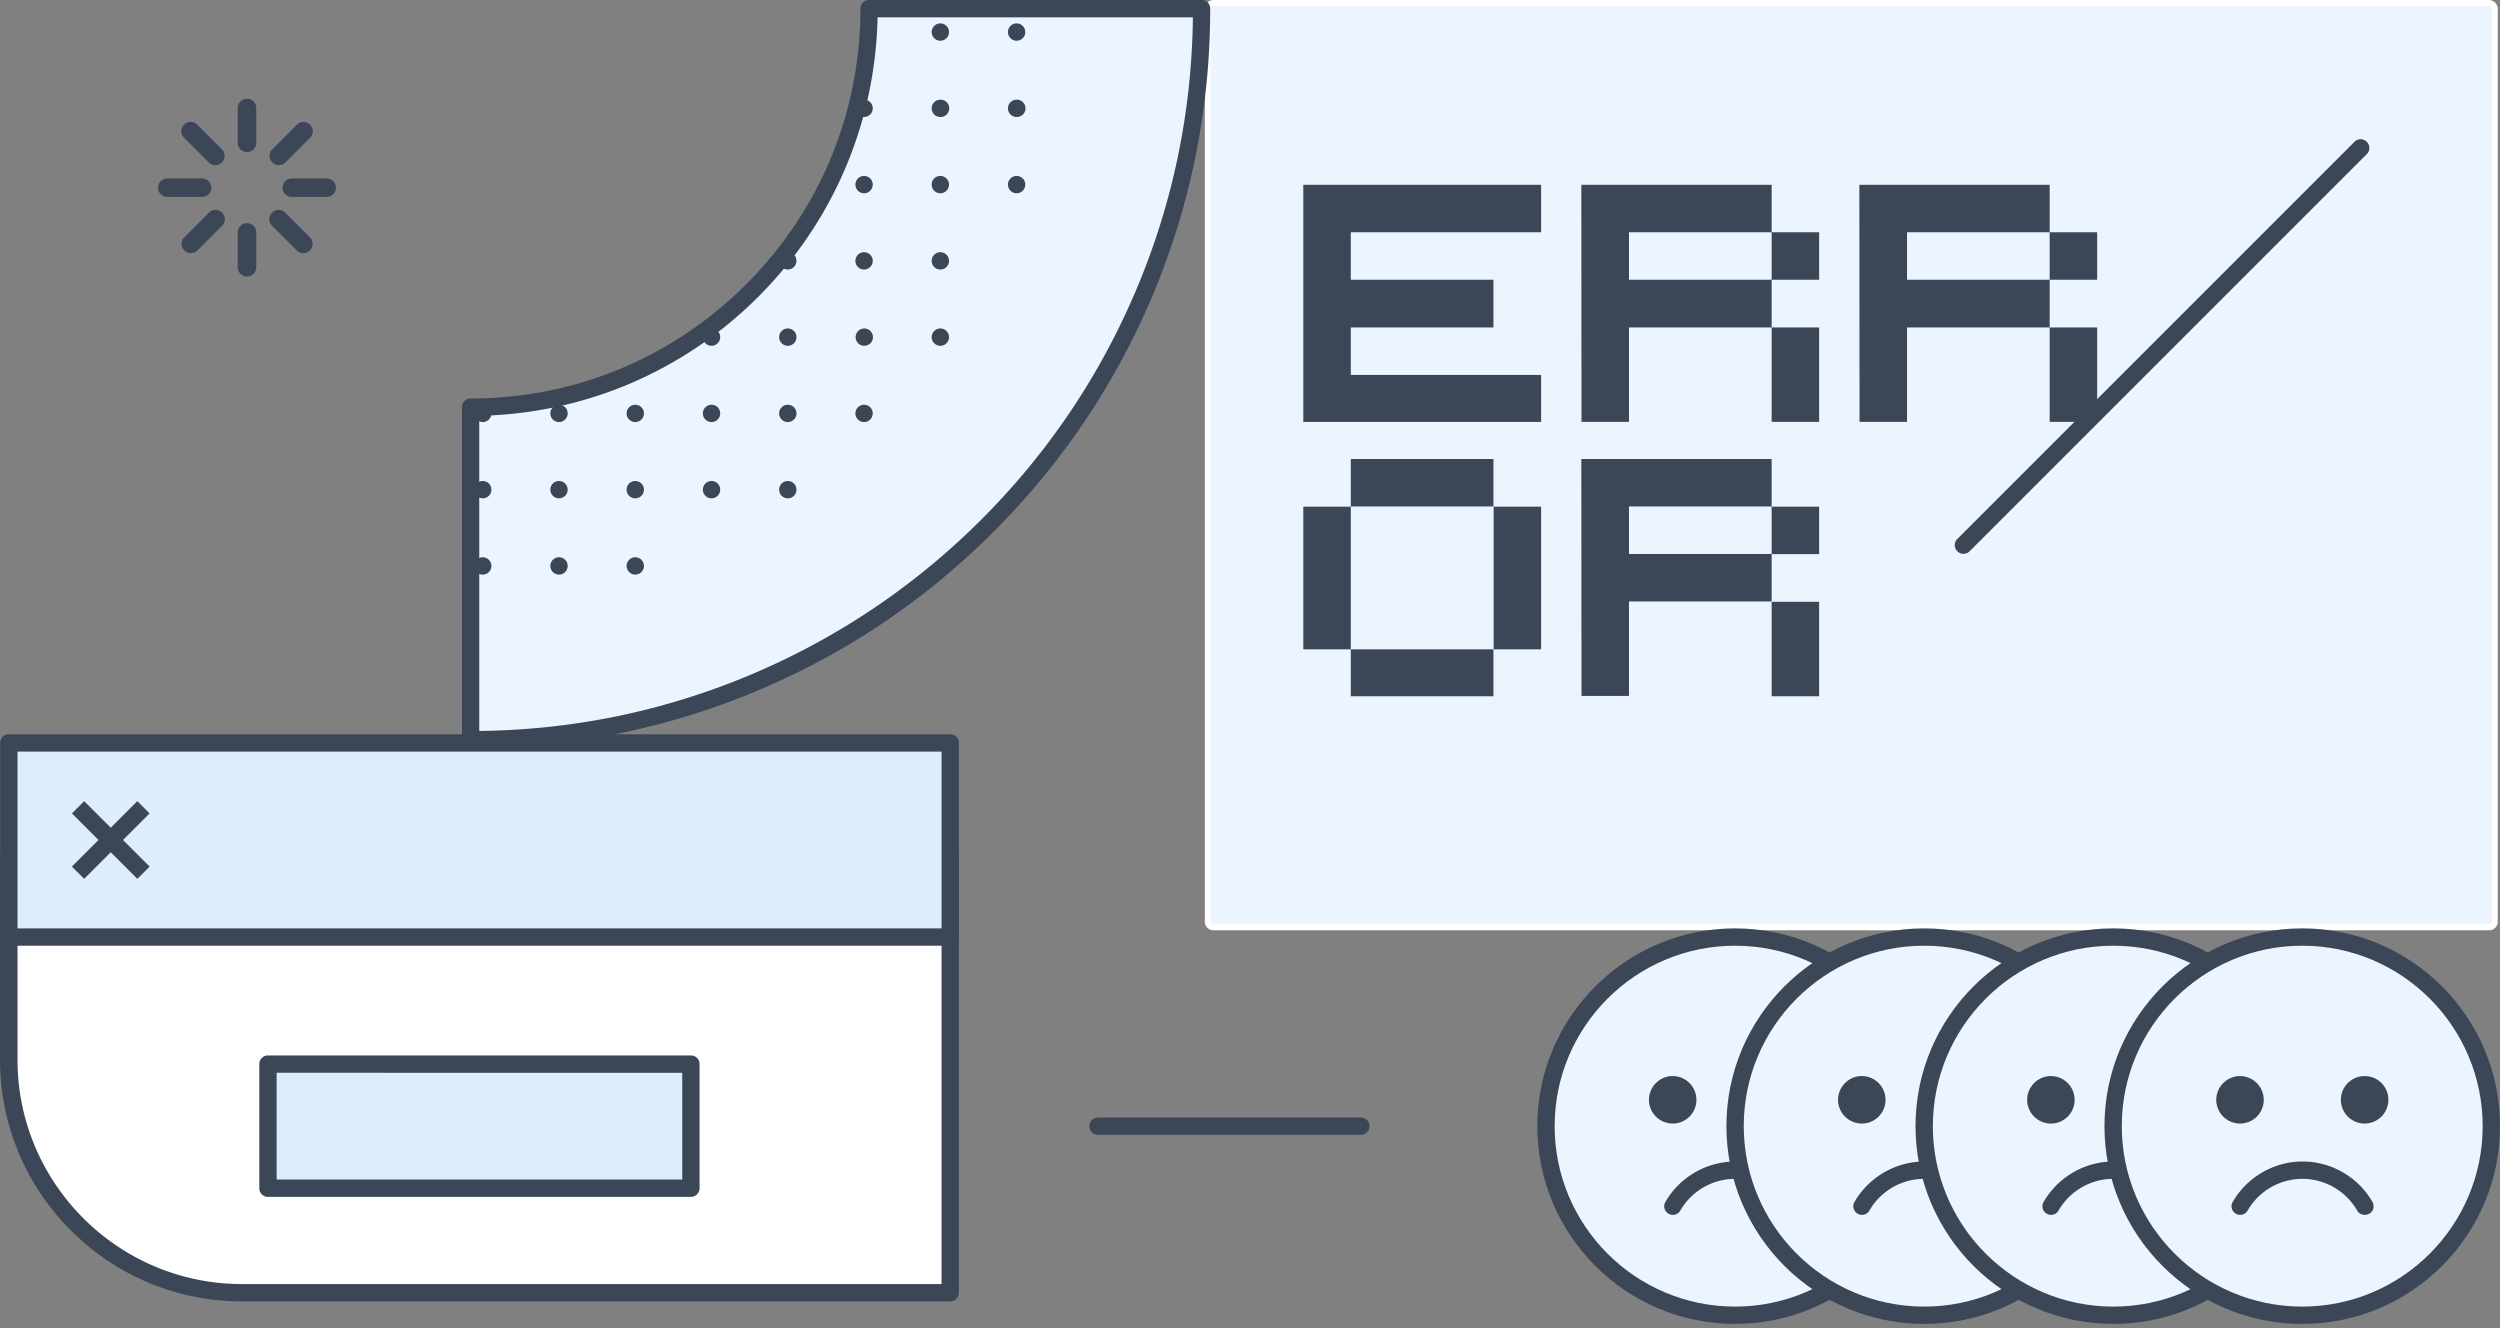
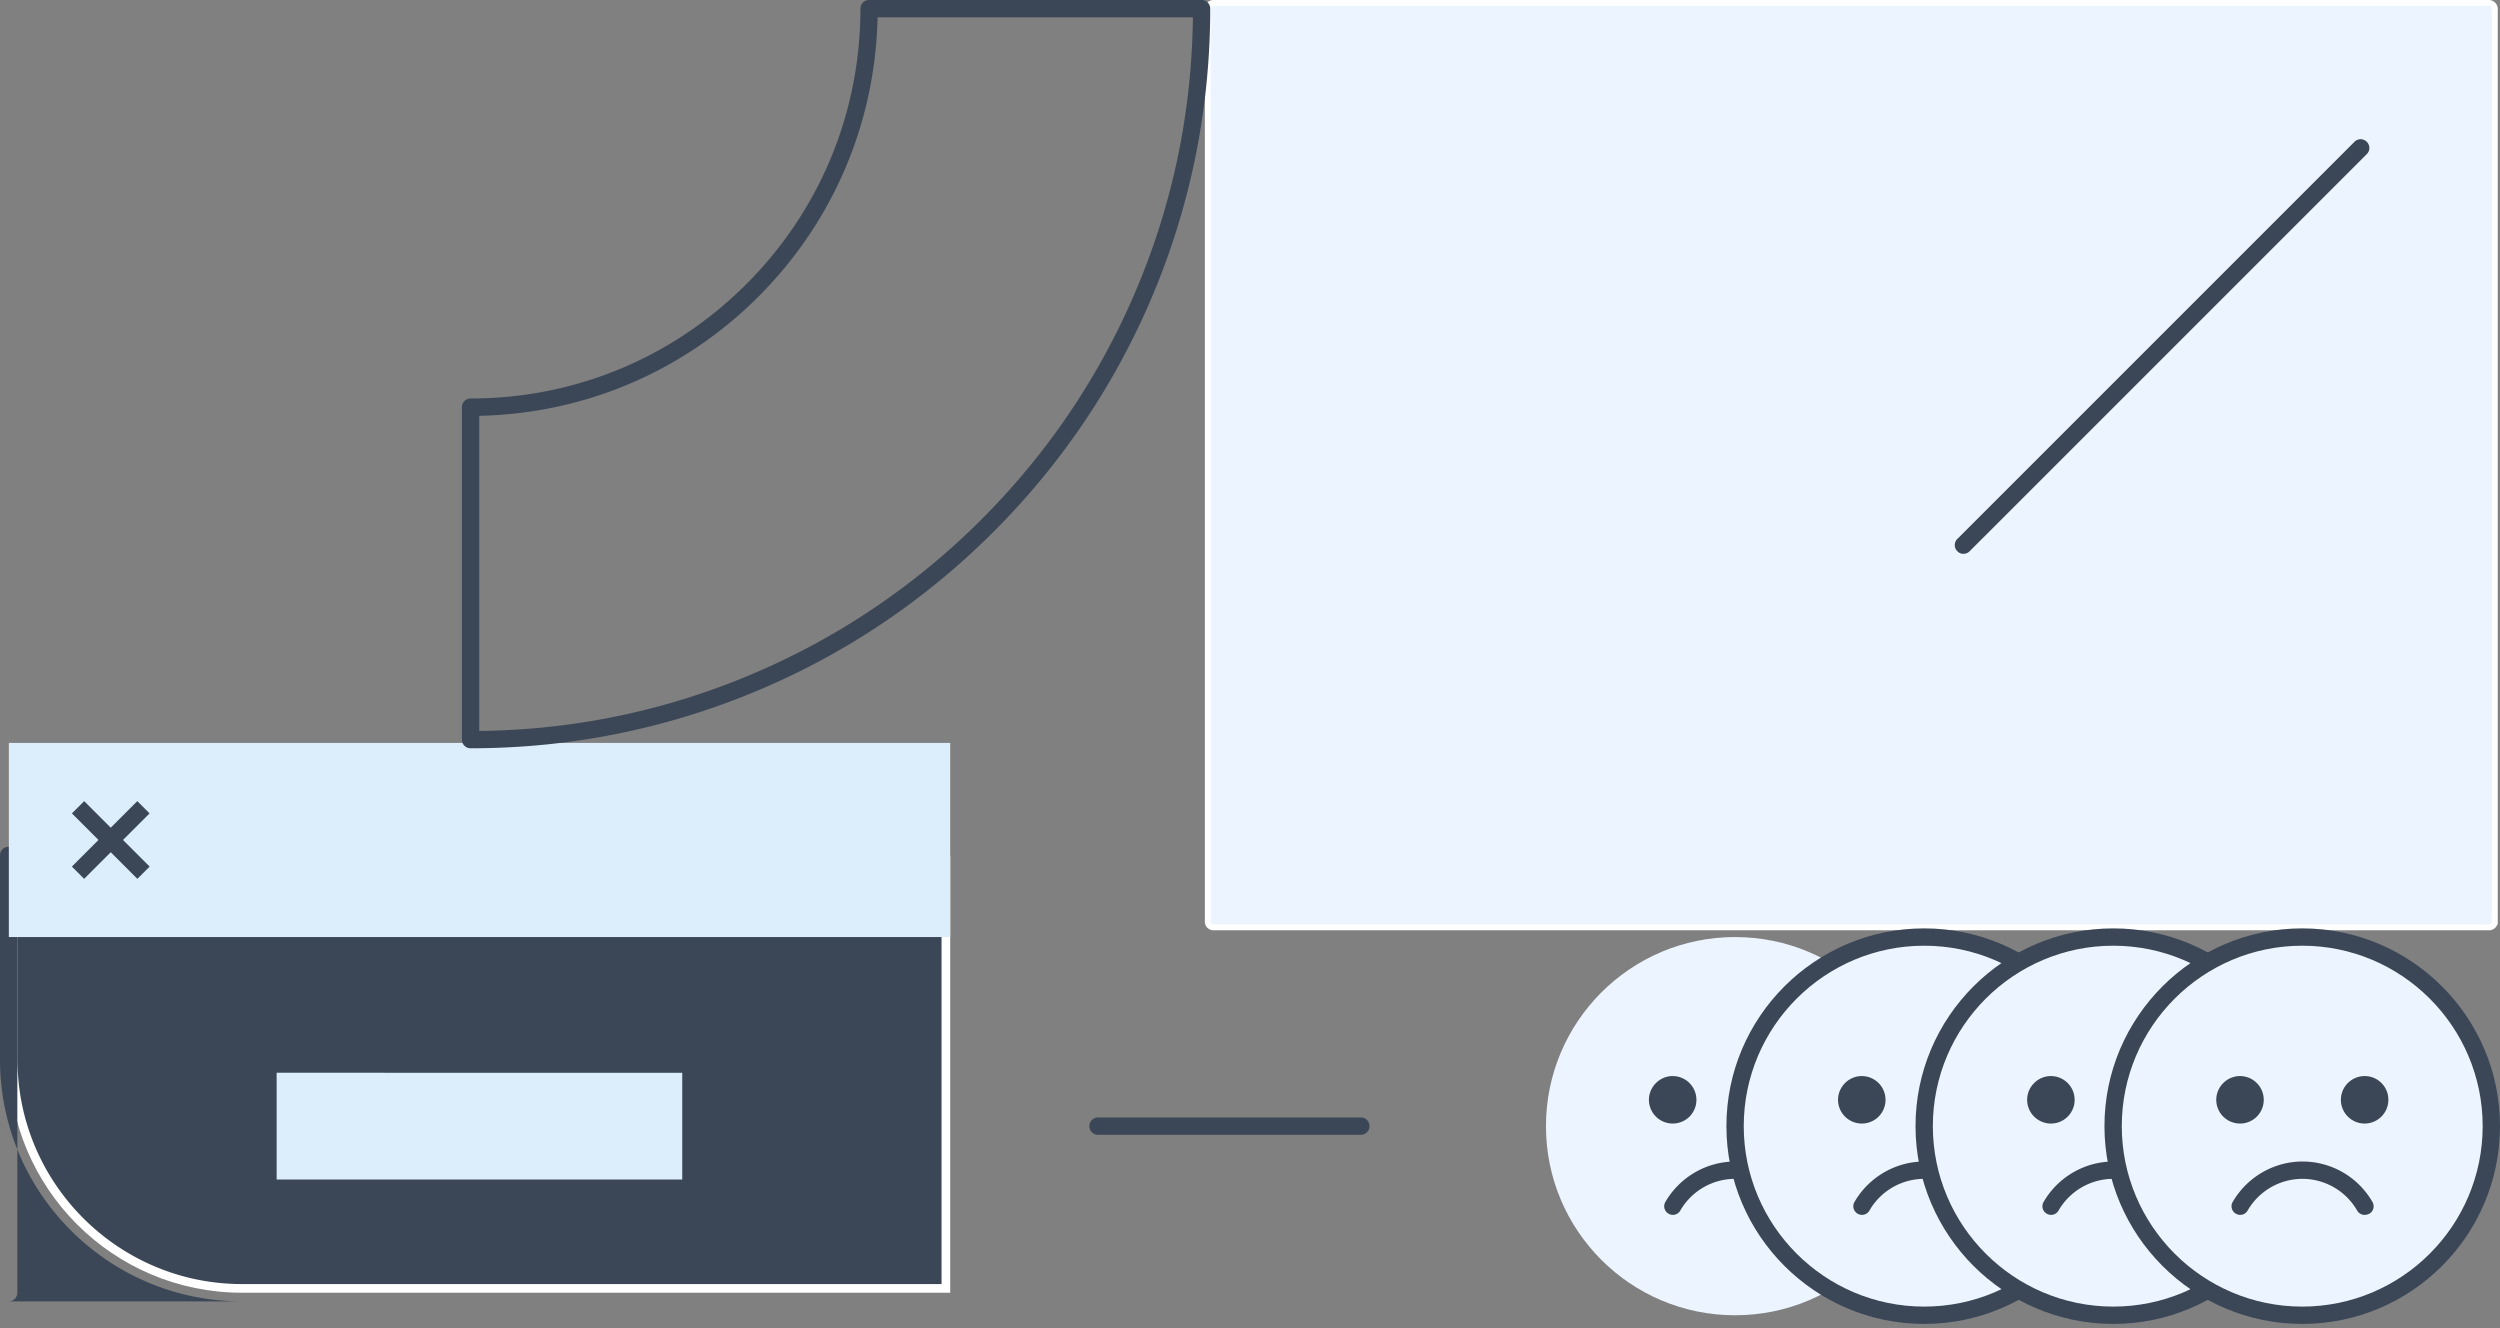
<svg xmlns="http://www.w3.org/2000/svg" width="431" height="229" fill="none">
  <rect width="100%" height="100%" fill="#808080" stroke="none" />
  <path d="M209.21.5h219.878c.548 0 .999.453 1.024 1.004v157.383a.98.98 0 0 1-.994.994H209.21a.979.979 0 0 1-.994-.994V1.494A.98.98 0 0 1 209.21.5z" fill="#ECF5FF" stroke="#fff" />
-   <path d="M224.689 31.855h40.999v8.188h-32.811v8.188h24.593v8.218h-24.593v8.188h32.811v8.098h-40.999v-40.88zM272.621 31.855h32.811v8.188h-24.593v8.188h24.593v8.218h-24.593v16.286h-8.188l-.03-40.88zm32.811 8.188h8.188v8.188h-8.188v-8.188zm0 16.406h8.188v16.286h-8.188V56.449zM320.553 31.855h32.811v8.188h-24.593v8.188h24.593v8.218h-24.593v16.286h-8.188l-.03-40.88zm32.811 8.188h8.188v8.188h-8.188v-8.188zm0 16.406h8.188v16.286h-8.188V56.449zM224.689 87.347h8.188v24.594h-8.188V87.347zm8.188-8.217h24.593v8.188h-24.593V79.13zm0 32.811h24.593v8.098h-24.593v-8.098zM257.5 87.347h8.188v24.594H257.5V87.347zM272.621 79.13h32.811v8.188h-24.593v8.188h24.593v8.187h-24.593v16.287h-8.188l-.03-40.85zm32.811 8.218h8.188v8.187h-8.188v-8.188zm0 16.405h8.188v16.286h-8.188v-16.286z" fill="#3B4757" />
  <path d="M299.128 226.751c18.005 0 32.602-14.597 32.602-32.602 0-18.006-14.597-32.602-32.602-32.602-18.006 0-32.603 14.596-32.603 32.602 0 18.005 14.597 32.602 32.603 32.602z" fill="#ECF5FF" />
-   <path d="M299.128 228.245c-18.797 0-34.097-15.3-34.097-34.096 0-18.796 15.3-34.096 34.097-34.096 18.796 0 34.096 15.3 34.096 34.096 0 18.796-15.3 34.096-34.096 34.096zm0-65.204c-17.153 0-31.108 13.955-31.108 31.108s13.955 31.108 31.108 31.108c17.152 0 31.108-13.955 31.108-31.108s-13.956-31.108-31.108-31.108z" fill="#3B4757" />
  <path d="M309.855 192.206a2.6 2.6 0 1 0 0-5.2 2.6 2.6 0 0 0 0 5.2z" fill="#3B4757" />
  <path d="M309.855 193.7a4.1 4.1 0 0 1-4.094-4.093c0-2.242 1.853-4.094 4.094-4.094a4.1 4.1 0 0 1 4.094 4.094 4.08 4.08 0 0 1-4.094 4.093zm0-5.229c-.597 0-1.105.508-1.105 1.106 0 .597.508 1.105 1.105 1.105.598 0 1.106-.508 1.106-1.105 0-.598-.508-1.106-1.106-1.106zM288.37 192.206a2.6 2.6 0 1 0 0-5.2 2.6 2.6 0 0 0 0 5.2z" fill="#3B4757" />
  <path d="M288.369 193.7a4.1 4.1 0 0 1-4.094-4.093c0-2.242 1.853-4.094 4.094-4.094a4.1 4.1 0 0 1 4.094 4.094 4.08 4.08 0 0 1-4.094 4.093zm0-5.229c-.598 0-1.106.508-1.106 1.106 0 .597.508 1.105 1.106 1.105.598 0 1.106-.508 1.106-1.105 0-.598-.479-1.106-1.106-1.106zM309.855 209.449a1.48 1.48 0 0 1-1.285-.747 10.919 10.919 0 0 0-9.443-5.469 10.919 10.919 0 0 0-9.443 5.469 1.475 1.475 0 0 1-2.032.538 1.475 1.475 0 0 1-.538-2.032c2.48-4.274 7.082-6.963 12.043-6.963 4.96 0 9.562 2.659 12.043 6.963.418.717.179 1.643-.538 2.032a1.804 1.804 0 0 1-.807.209z" fill="#3B4757" />
  <path d="M331.73 226.751c18.005 0 32.602-14.597 32.602-32.602 0-18.006-14.597-32.602-32.602-32.602-18.006 0-32.603 14.596-32.603 32.602 0 18.005 14.597 32.602 32.603 32.602z" fill="#ECF5FF" />
  <path d="M331.73 228.245c-18.797 0-34.097-15.3-34.097-34.096 0-18.796 15.3-34.096 34.097-34.096 18.796 0 34.096 15.3 34.096 34.096 0 18.796-15.3 34.096-34.096 34.096zm0-65.204c-17.153 0-31.108 13.955-31.108 31.108s13.955 31.108 31.108 31.108c17.152 0 31.108-13.955 31.108-31.108s-13.956-31.108-31.108-31.108z" fill="#3B4757" />
  <path d="M342.457 192.206a2.6 2.6 0 1 0 0-5.2 2.6 2.6 0 0 0 0 5.2z" fill="#3B4757" />
  <path d="M342.457 193.7a4.1 4.1 0 0 1-4.094-4.093c0-2.242 1.853-4.094 4.094-4.094a4.1 4.1 0 0 1 4.094 4.094 4.1 4.1 0 0 1-4.094 4.093zm0-5.229c-.598 0-1.106.508-1.106 1.106 0 .597.508 1.105 1.106 1.105.597 0 1.105-.508 1.105-1.105 0-.598-.508-1.106-1.105-1.106zM320.971 192.206a2.6 2.6 0 1 0 0-5.2 2.6 2.6 0 0 0 0 5.2z" fill="#3B4757" />
  <path d="M320.971 193.7a4.1 4.1 0 0 1-4.094-4.093c0-2.242 1.853-4.094 4.094-4.094a4.1 4.1 0 0 1 4.094 4.094 4.08 4.08 0 0 1-4.094 4.093zm0-5.229c-.597 0-1.105.508-1.105 1.106 0 .597.508 1.105 1.105 1.105.598 0 1.106-.508 1.106-1.105 0-.598-.478-1.106-1.106-1.106zM342.457 209.449a1.48 1.48 0 0 1-1.285-.747 10.919 10.919 0 0 0-9.443-5.469 10.919 10.919 0 0 0-9.443 5.469 1.475 1.475 0 0 1-2.032.538 1.475 1.475 0 0 1-.538-2.032c2.48-4.274 7.082-6.963 12.043-6.963 4.96 0 9.562 2.659 12.043 6.963.418.717.179 1.643-.538 2.032a1.804 1.804 0 0 1-.807.209z" fill="#3B4757" />
  <path d="M364.332 226.751c18.006 0 32.602-14.597 32.602-32.602 0-18.006-14.596-32.602-32.602-32.602-18.006 0-32.602 14.596-32.602 32.602 0 18.005 14.596 32.602 32.602 32.602z" fill="#ECF5FF" />
  <path d="M364.332 228.245c-18.797 0-34.097-15.3-34.097-34.096 0-18.796 15.27-34.096 34.097-34.096 18.826 0 34.066 15.3 34.066 34.096 0 18.796-15.27 34.096-34.066 34.096zm0-65.204c-17.153 0-31.108 13.955-31.108 31.108s13.955 31.108 31.108 31.108c17.152 0 31.078-13.955 31.078-31.108s-13.926-31.108-31.078-31.108z" fill="#3B4757" />
  <path d="M375.059 192.206a2.6 2.6 0 1 0 0-5.2 2.6 2.6 0 0 0 0 5.2z" fill="#3B4757" />
  <path d="M375.059 193.7a4.1 4.1 0 0 1-4.094-4.093c0-2.242 1.853-4.094 4.094-4.094a4.1 4.1 0 0 1 4.094 4.094 4.1 4.1 0 0 1-4.094 4.093zm0-5.229c-.598 0-1.106.508-1.106 1.106 0 .597.508 1.105 1.106 1.105.597 0 1.105-.508 1.105-1.105 0-.598-.508-1.106-1.105-1.106zM353.574 192.206a2.6 2.6 0 1 0 0-5.2 2.6 2.6 0 0 0 0 5.2z" fill="#3B4757" />
  <path d="M353.573 193.7a4.1 4.1 0 0 1-4.094-4.093c0-2.242 1.853-4.094 4.094-4.094a4.1 4.1 0 0 1 4.094 4.094 4.08 4.08 0 0 1-4.094 4.093zm0-5.229c-.597 0-1.105.508-1.105 1.106 0 .597.508 1.105 1.105 1.105.598 0 1.106-.508 1.106-1.105 0-.598-.478-1.106-1.106-1.106zM375.059 209.449a1.478 1.478 0 0 1-1.284-.747 10.921 10.921 0 0 0-9.443-5.469 10.919 10.919 0 0 0-9.443 5.469 1.475 1.475 0 0 1-2.032.538 1.473 1.473 0 0 1-.538-2.032c2.48-4.274 7.082-6.963 12.042-6.963 4.961 0 9.563 2.659 12.043 6.963.419.717.179 1.643-.538 2.032a1.801 1.801 0 0 1-.807.209z" fill="#3B4757" />
  <path d="M396.904 226.751c18.006 0 32.602-14.597 32.602-32.602 0-18.006-14.596-32.602-32.602-32.602-18.006 0-32.602 14.596-32.602 32.602 0 18.005 14.596 32.602 32.602 32.602z" fill="#ECF5FF" />
  <path d="M396.904 228.245c-18.796 0-34.096-15.3-34.096-34.096 0-18.796 15.3-34.096 34.096-34.096 18.796 0 34.096 15.3 34.096 34.096 0 18.796-15.27 34.096-34.096 34.096zm0-65.204c-17.153 0-31.108 13.955-31.108 31.108s13.955 31.108 31.108 31.108 31.108-13.955 31.108-31.108-13.955-31.108-31.108-31.108z" fill="#3B4757" />
  <path d="M407.661 192.206a2.6 2.6 0 1 0 0-5.2 2.6 2.6 0 0 0 0 5.2z" fill="#3B4757" />
  <path d="M407.662 193.7a4.1 4.1 0 0 1-4.094-4.093 4.1 4.1 0 0 1 4.094-4.094 4.08 4.08 0 0 1 4.094 4.094 4.099 4.099 0 0 1-4.094 4.093zm0-5.229c-.597 0-1.105.508-1.105 1.106 0 .597.508 1.105 1.105 1.105.598 0 1.106-.508 1.106-1.105 0-.598-.508-1.106-1.106-1.106zM386.176 192.206a2.6 2.6 0 1 0 0-5.2 2.6 2.6 0 0 0 0 5.2z" fill="#3B4757" />
  <path d="M386.176 193.7a4.1 4.1 0 0 1-4.094-4.093c0-2.242 1.853-4.094 4.094-4.094a4.1 4.1 0 0 1 4.094 4.094 4.08 4.08 0 0 1-4.094 4.093zm0-5.229c-.598 0-1.106.508-1.106 1.106 0 .597.508 1.105 1.106 1.105.598 0 1.106-.508 1.106-1.105 0-.598-.478-1.106-1.106-1.106zM407.661 209.449a1.48 1.48 0 0 1-1.285-.747 10.919 10.919 0 0 0-9.443-5.469 10.92 10.92 0 0 0-9.443 5.469 1.475 1.475 0 0 1-2.032.538 1.475 1.475 0 0 1-.538-2.032c2.48-4.274 7.082-6.963 12.043-6.963 4.961 0 9.563 2.659 12.043 6.963.418.717.179 1.643-.538 2.032a1.804 1.804 0 0 1-.807.209zM338.494 95.48c-.388 0-.777-.15-1.046-.449a1.48 1.48 0 0 1 0-2.121l68.462-68.462a1.479 1.479 0 0 1 2.121 0 1.479 1.479 0 0 1 0 2.122L339.57 95.03a1.517 1.517 0 0 1-1.076.449zM234.58 195.643h-45.272a1.48 1.48 0 0 1-1.495-1.494 1.48 1.48 0 0 1 1.495-1.494h45.302c.837 0 1.494.657 1.494 1.494s-.687 1.494-1.524 1.494z" fill="#3B4757" />
  <path d="M163.817 147.472H1.523v35.202c0 22.203 17.99 40.192 40.193 40.192h122.101v-75.394z" fill="#fff" />
-   <path d="M163.818 224.36H41.687C18.707 224.36 0 205.654 0 182.674v-35.202a1.48 1.48 0 0 1 1.494-1.494h162.324a1.48 1.48 0 0 1 1.494 1.494v75.394c0 .807-.658 1.494-1.494 1.494zm-160.8-75.394v33.708c0 21.336 17.362 38.698 38.698 38.698h120.608v-72.406H3.018z" fill="#3B4757" />
+   <path d="M163.818 224.36H41.687C18.707 224.36 0 205.654 0 182.674v-35.202a1.48 1.48 0 0 1 1.494-1.494a1.48 1.48 0 0 1 1.494 1.494v75.394c0 .807-.658 1.494-1.494 1.494zm-160.8-75.394v33.708c0 21.336 17.362 38.698 38.698 38.698h120.608v-72.406H3.018z" fill="#3B4757" />
  <path d="M163.817 128.078H1.523v33.468h162.294v-33.468z" fill="#DCEEFC" />
-   <path d="M163.818 163.041H1.524a1.48 1.48 0 0 1-1.494-1.494v-33.469a1.48 1.48 0 0 1 1.494-1.494h162.294c.837 0 1.494.657 1.494 1.494v33.469c0 .806-.657 1.494-1.494 1.494zm-160.8-2.989h159.306v-30.48H3.019v30.48z" fill="#3B4757" />
  <path d="M119.113 183.451H46.199v21.396h72.914v-21.396z" fill="#DCEEFC" />
  <path d="M119.113 206.341H46.199a1.48 1.48 0 0 1-1.494-1.494v-21.396a1.48 1.48 0 0 1 1.494-1.494h72.914c.837 0 1.494.657 1.494 1.494v21.396c0 .807-.657 1.494-1.494 1.494zm-71.42-2.988h69.926v-18.408H47.693v18.408zM14.511 138.115l-2.113 2.113 11.284 11.283 2.113-2.113-11.284-11.283z" fill="#3B4757" />
  <path d="M23.674 138.115L12.39 149.399l2.113 2.113 11.284-11.284-2.113-2.113z" fill="#3B4757" />
-   <path d="M207.148 1.494c0 69.597-56.419 126.016-126.016 126.016V70.195c37.951 0 68.7-30.75 68.7-68.7h57.316z" fill="#ECF5FF" />
  <path d="M81.132 129.004a1.48 1.48 0 0 1-1.494-1.494V70.195a1.48 1.48 0 0 1 1.494-1.494c17.96 0 34.813-6.993 47.514-19.693 12.7-12.7 19.692-29.584 19.692-47.514A1.48 1.48 0 0 1 149.832 0h57.316a1.48 1.48 0 0 1 1.494 1.494c0 17.213-3.377 33.917-10.011 49.636-6.425 15.18-15.629 28.836-27.343 40.55-11.714 11.715-25.34 20.919-40.521 27.313-15.718 6.634-32.423 10.011-49.635 10.011zm1.494-57.315v54.327c16.286-.179 32.064-3.466 46.976-9.772 14.822-6.275 28.149-15.24 39.595-26.685 11.445-11.445 20.41-24.743 26.685-39.595 6.305-14.882 9.592-30.69 9.772-46.976h-54.357c-.389 18.199-7.65 35.232-20.53 48.142-12.909 12.909-29.942 20.17-48.141 20.559z" fill="#3B4757" />
-   <path d="M175.263 7.023a1.494 1.494 0 1 0 0-2.989 1.494 1.494 0 0 0 0 2.989zM175.263 20.17a1.494 1.494 0 1 0 0-2.987 1.494 1.494 0 0 0 0 2.988zM175.263 33.32a1.494 1.494 0 1 0 0-2.989 1.494 1.494 0 0 0 0 2.988zM162.115 7.023a1.494 1.494 0 1 0 0-2.989 1.494 1.494 0 0 0 0 2.989zM162.115 20.17a1.494 1.494 0 1 0 0-2.987 1.494 1.494 0 0 0 0 2.988zM162.115 33.32a1.494 1.494 0 1 0 0-2.989 1.494 1.494 0 0 0 0 2.988zM162.115 46.468a1.494 1.494 0 1 0 0-2.988 1.494 1.494 0 0 0 0 2.988zM162.115 59.616a1.494 1.494 0 1 0 0-2.988 1.494 1.494 0 0 0 0 2.988zM148.966 20.17a1.493 1.493 0 1 0 .001-2.986 1.493 1.493 0 0 0-.001 2.987zM148.966 33.32a1.493 1.493 0 1 0 .001-2.988 1.493 1.493 0 0 0-.001 2.987zM148.966 46.468a1.493 1.493 0 1 0 .001-2.987 1.493 1.493 0 0 0-.001 2.987zM148.966 59.616a1.494 1.494 0 1 0 0-2.987 1.494 1.494 0 0 0 0 2.987zM148.966 72.765a1.493 1.493 0 1 0 .001-2.987 1.493 1.493 0 0 0-.001 2.987zM135.818 46.468a1.494 1.494 0 1 0 0-2.988 1.494 1.494 0 0 0 0 2.988zM135.818 59.616a1.494 1.494 0 1 0 0-2.988 1.494 1.494 0 0 0 0 2.988zM135.818 72.765a1.494 1.494 0 1 0 0-2.989 1.494 1.494 0 0 0 0 2.989zM135.818 85.913a1.494 1.494 0 1 0 0-2.988 1.494 1.494 0 0 0 0 2.988zM122.669 59.616a1.494 1.494 0 1 0 .001-2.989 1.494 1.494 0 0 0-.001 2.99zM122.669 72.765a1.494 1.494 0 1 0 .001-2.989 1.494 1.494 0 0 0-.001 2.989zM122.669 85.913a1.494 1.494 0 1 0 .001-2.989 1.494 1.494 0 0 0-.001 2.99zM109.521 72.765a1.494 1.494 0 1 0 0-2.989 1.494 1.494 0 0 0 0 2.989zM109.521 85.913a1.494 1.494 0 1 0 0-2.988 1.494 1.494 0 0 0 0 2.988zM109.521 99.062a1.494 1.494 0 1 0 0-2.989 1.494 1.494 0 0 0 0 2.989zM96.372 72.765a1.494 1.494 0 1 0 0-2.988 1.494 1.494 0 0 0 0 2.988zM96.372 85.913a1.494 1.494 0 1 0 0-2.988 1.494 1.494 0 0 0 0 2.988zM96.372 99.062a1.494 1.494 0 1 0 0-2.989 1.494 1.494 0 0 0 0 2.989zM83.224 72.765a1.494 1.494 0 1 0 0-2.989 1.494 1.494 0 0 0 0 2.989zM83.224 85.913a1.494 1.494 0 1 0 0-2.988 1.494 1.494 0 0 0 0 2.988zM83.224 99.062a1.494 1.494 0 1 0 0-2.989 1.494 1.494 0 0 0 0 2.989zM42.583 26.212a1.578 1.578 0 0 1-1.593-1.594v-5.991c0-.893.7-1.594 1.593-1.594s1.594.701 1.594 1.594v5.991c0 .86-.701 1.594-1.594 1.594zM42.583 47.66a1.578 1.578 0 0 1-1.593-1.594v-5.991c0-.892.7-1.594 1.593-1.594s1.594.702 1.594 1.594v5.991c0 .893-.701 1.594-1.594 1.594zM34.838 33.956h-5.992a1.578 1.578 0 0 1-1.593-1.593c0-.893.701-1.594 1.593-1.594h5.992c.892 0 1.593.701 1.593 1.594 0 .892-.7 1.593-1.593 1.593zM56.32 33.956h-5.992a1.578 1.578 0 0 1-1.594-1.593c0-.893.701-1.594 1.594-1.594h5.991c.893 0 1.594.701 1.594 1.594 0 .892-.733 1.593-1.594 1.593zM37.101 28.475c-.414 0-.828-.16-1.115-.479l-4.239-4.238a1.578 1.578 0 0 1 0-2.263 1.578 1.578 0 0 1 2.263 0l4.239 4.239a1.578 1.578 0 0 1 0 2.262 1.617 1.617 0 0 1-1.148.479zM52.27 43.644c-.414 0-.828-.16-1.115-.478l-4.239-4.238a1.578 1.578 0 0 1 0-2.263 1.578 1.578 0 0 1 2.263 0l4.239 4.239a1.578 1.578 0 0 1 0 2.262 1.617 1.617 0 0 1-1.147.478zM32.895 43.644c-.415 0-.829-.16-1.116-.478a1.578 1.578 0 0 1 0-2.262l4.239-4.24a1.578 1.578 0 0 1 2.263 0 1.578 1.578 0 0 1 0 2.264l-4.239 4.238c-.35.319-.765.478-1.147.478zM48.064 28.475c-.415 0-.829-.16-1.116-.479a1.578 1.578 0 0 1 0-2.262l4.239-4.239a1.578 1.578 0 0 1 2.263 0 1.578 1.578 0 0 1 0 2.263l-4.239 4.239c-.35.318-.733.478-1.147.478z" fill="#3B4757" />
</svg>